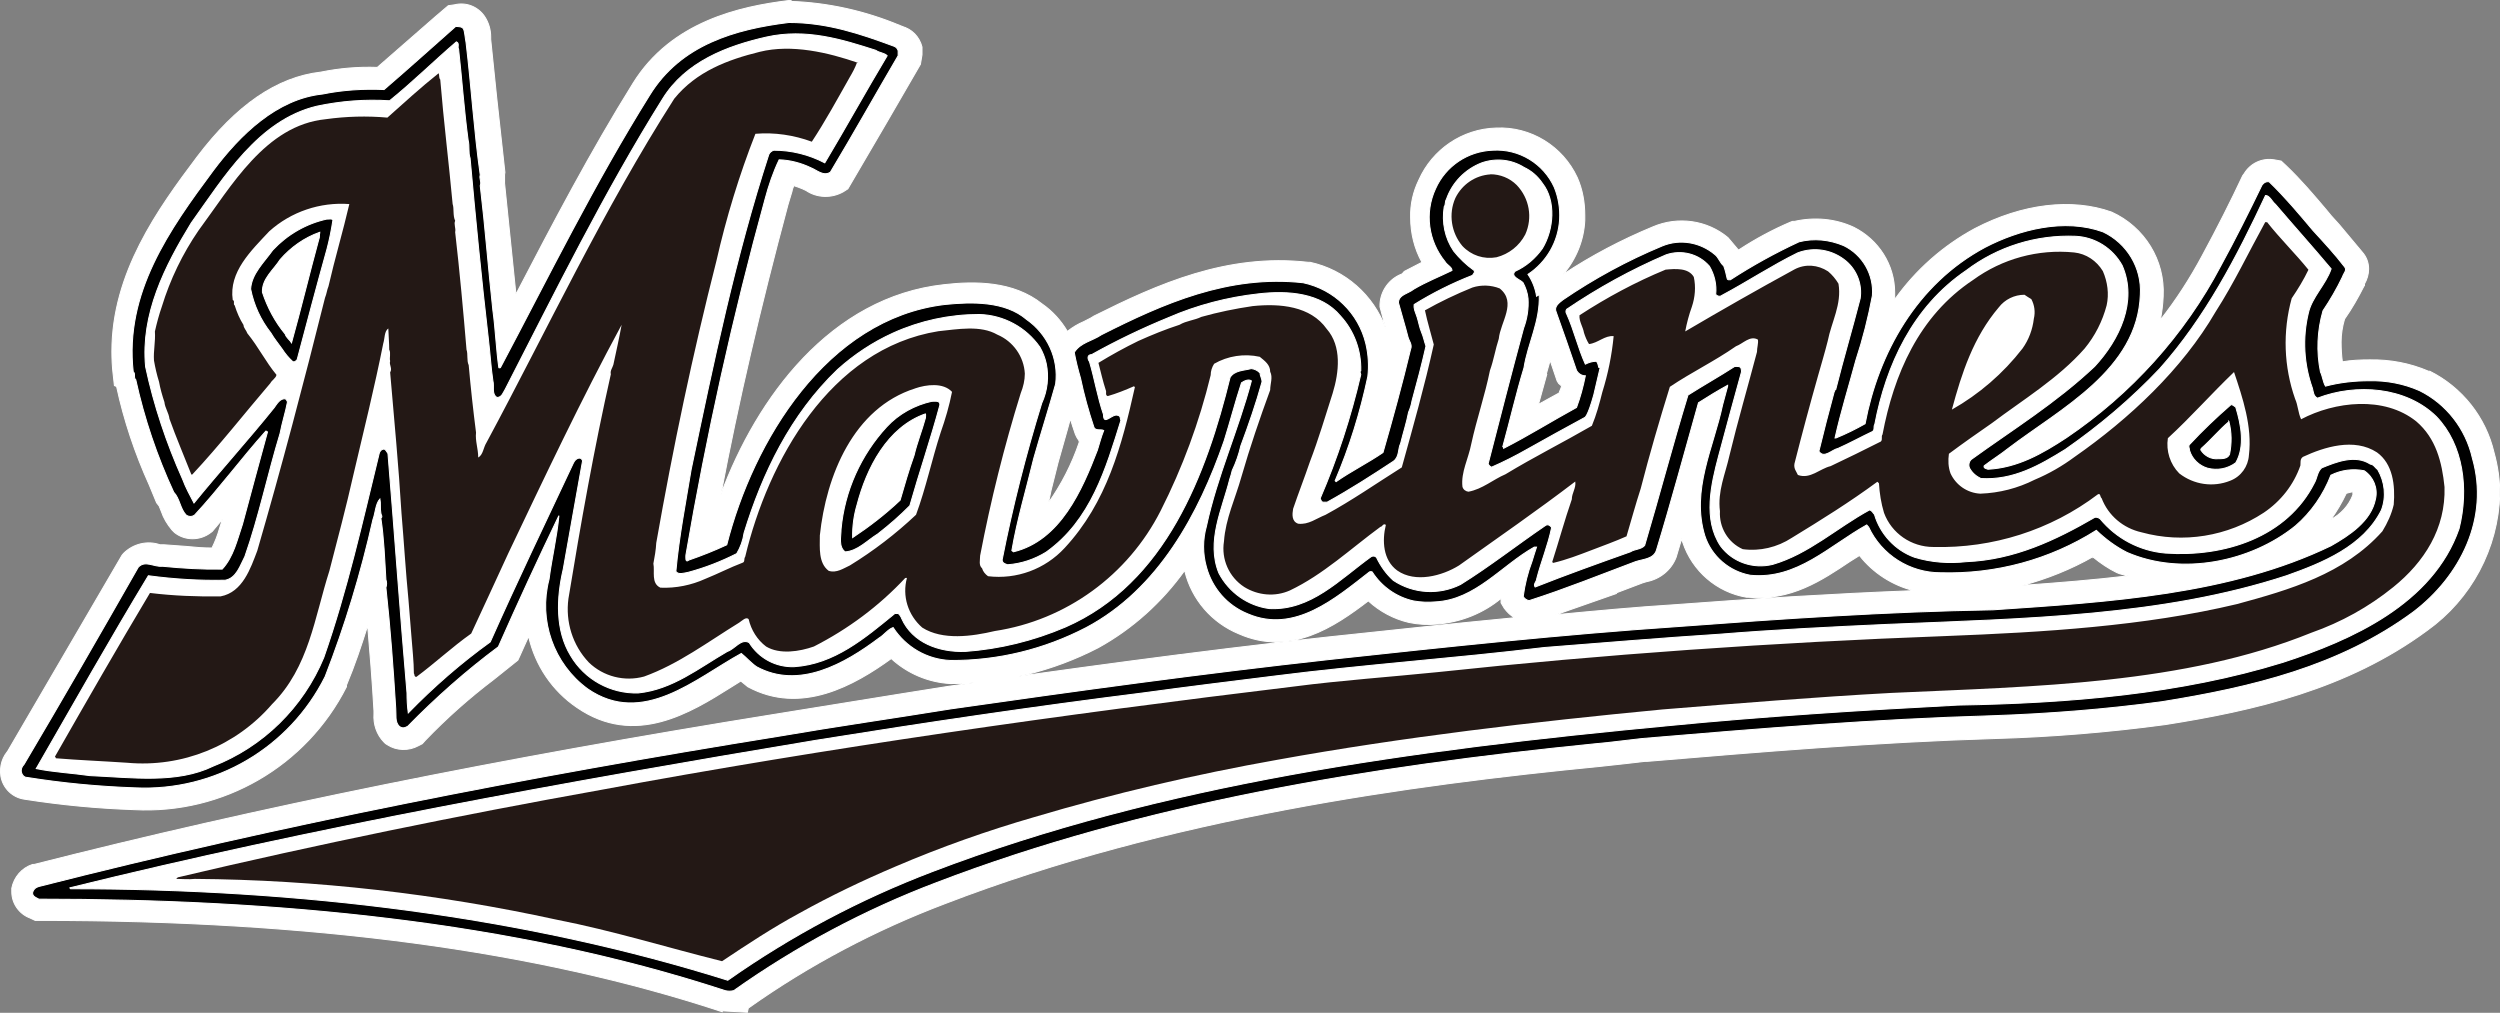
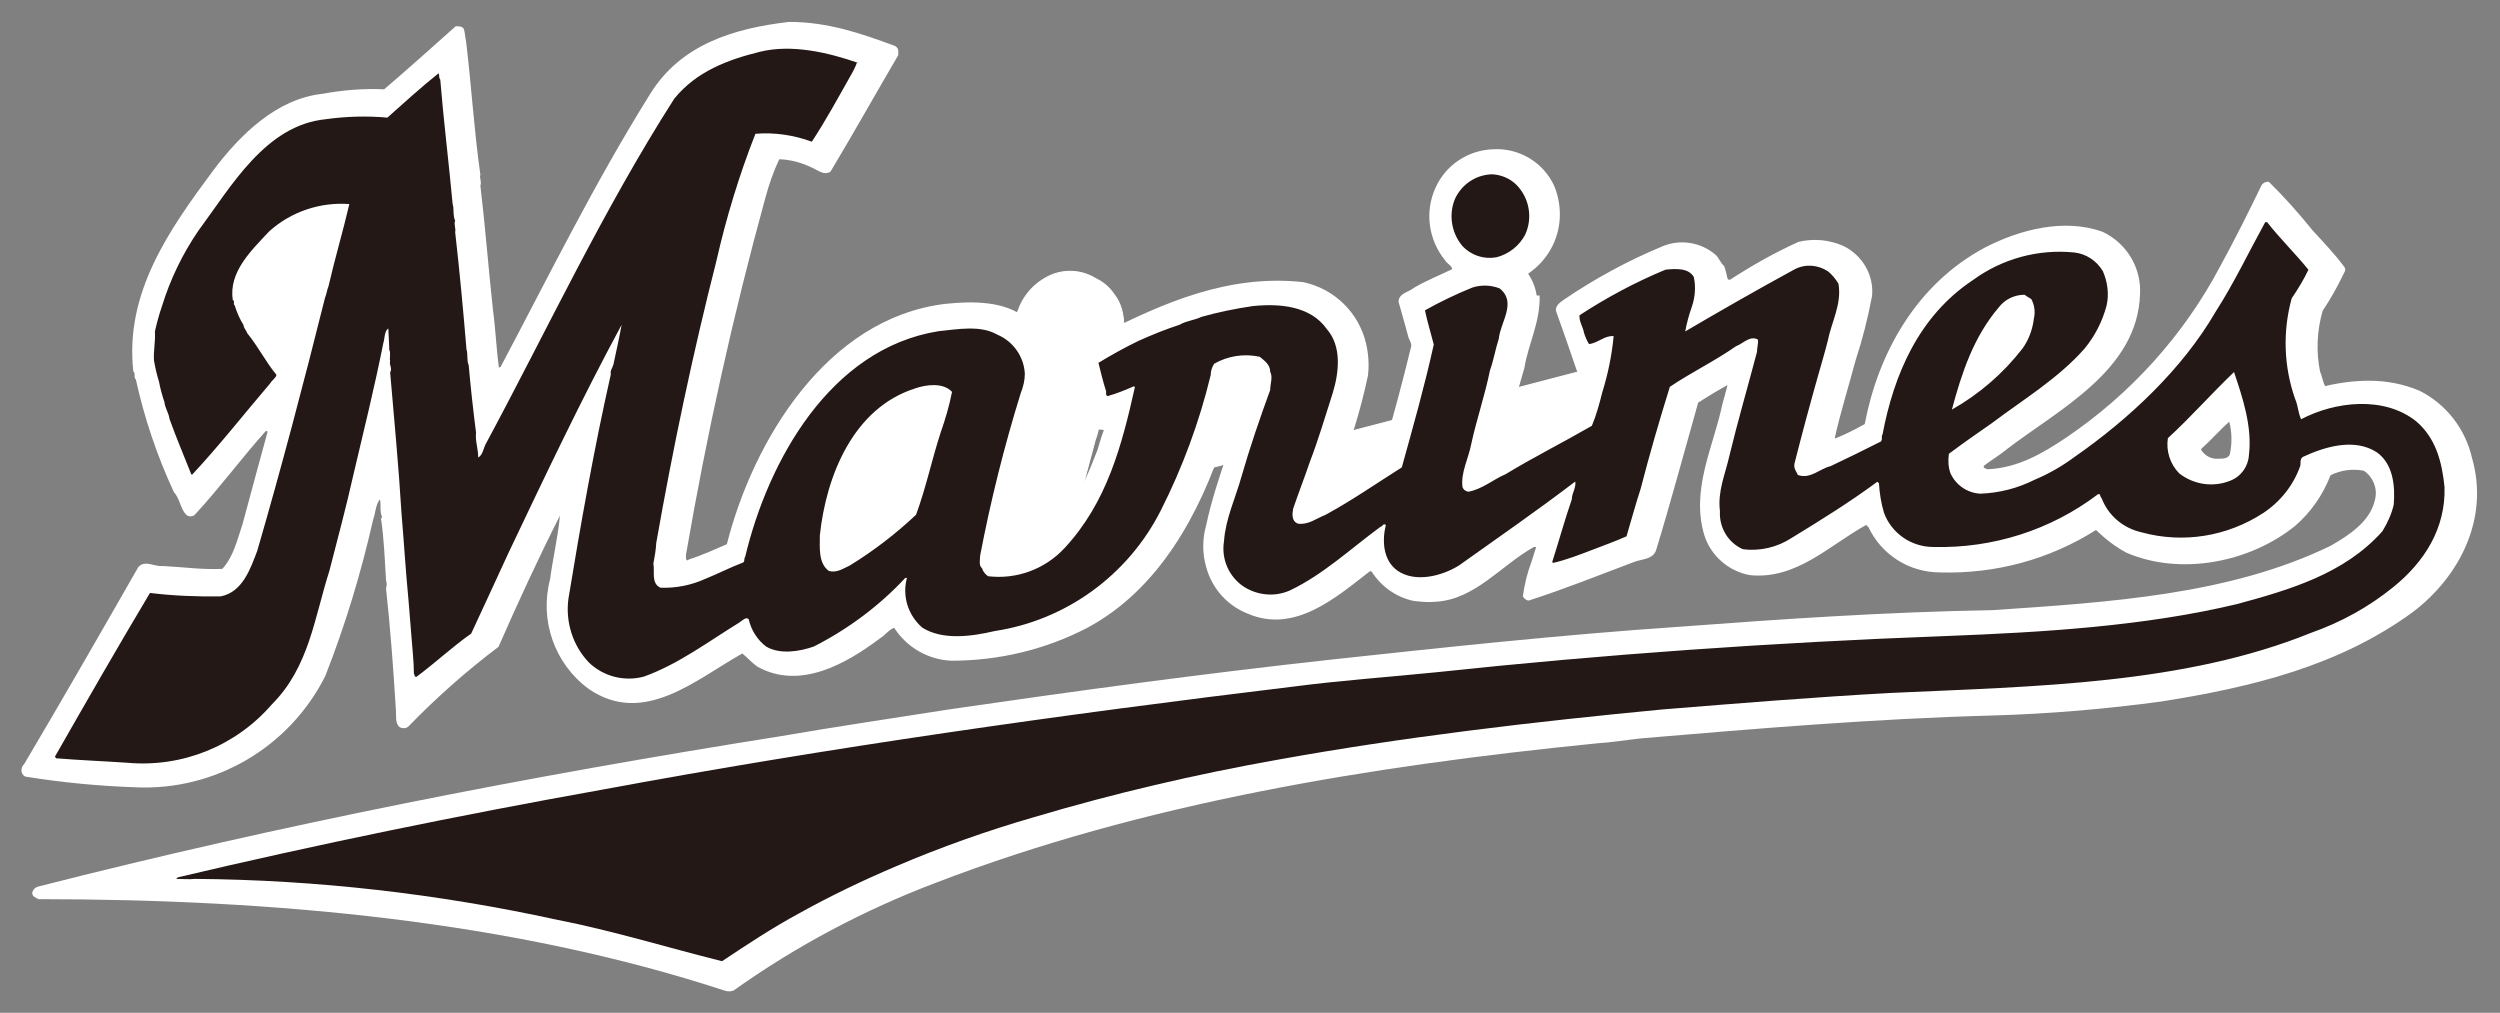
<svg xmlns="http://www.w3.org/2000/svg" id="_レイヤー_2" viewBox="0 0 218.06 88.34">
  <rect x="0" y="0" width="218.06" height="88.34" fill="#808080" stroke="none" />
  <defs>
    <style>.cls-1{fill:#231815;}.cls-1,.cls-2{stroke-width:0px;}.cls-3,.cls-4{stroke:#fff;stroke-width:.09px;}.cls-3,.cls-2{fill:#fff;}.cls-4{fill:#000;}</style>
  </defs>
  <g id="footer">
-     <path class="cls-3" d="M68.97.05h-.19c-4.23.52-10.22,1.82-13.56,7.21-3.73,5.99-6.99,12.21-10.14,18.26l-.08.14-.99-9.67v-.72c-.06.25-.08.5-.11.75l.14-.99-.72-6.55-.52-5.05v-.22c0-.64-.19-1.27-.55-1.8-.58-.83-1.6-1.24-2.6-.99l-.55.08-1.16.99-5.03,4.39c-1.66-.06-3.29.08-4.92.41-3.84.44-7.37,2.87-10.8,7.4-3.43,4.56-7.43,10.11-7.43,16.96,0,.66.03,1.33.11,1.99l.11.99.19.08c.64,2.96,1.6,5.83,2.85,8.59l.64,1.55.22.28h0l.19.47c.19.58.52,1.13.94,1.63l.11.11.11.11c.91.72,2.21.72,3.15,0l.14-.11.88-1.05-.25.8c-.17.61-.39,1.16-.66,1.71-.75,0-1.52-.06-2.26-.14l-1.91-.14h-.36c-1.1-.39-2.35-.08-3.18.75l-.14.17L.55,65.73l.3-.39c-.64.61-.91,1.49-.77,2.38.19,1.05,1.02,1.85,2.07,1.99,3.18.5,6.35.8,9.56.91,7.73.41,15-3.78,18.51-10.72v-.14c.72-1.71,1.3-3.45,1.85-5.19.19,2.24.39,4.64.55,7.43v.28h0c-.06.91.25,1.8.86,2.43l.14.14.17.11c.8.52,1.85.55,2.71.08l.33-.17.25-.28c1.85-1.93,3.84-3.7,5.99-5.33l2.1-1.68.19-.41c.25-.58.5-1.1.75-1.66.58,2.54,2.07,4.75,4.23,6.21,5.03,3.45,9.89.44,13.4-1.77l.88-.55.61.5h0c4.64,2.51,9.31-.14,12.51-2.46,1.41,1.3,3.23,2.07,5.14,2.18h.14c4.45,0,8.81-1.08,12.76-3.12,3.01-1.66,5.58-3.98,7.57-6.77v.11c.61,2.46,2.35,4.47,4.7,5.44,4.5,1.99,8.34-.61,11.3-2.87.99.91,2.21,1.57,3.54,1.88.8.17,1.66.22,2.49.14,2.04-.17,3.98-.94,5.55-2.24v.39l.28.47c.25.33.55.64.91.83-5.41.52-10.83,1.1-16.27,1.68-11.71,1.27-23.31,2.9-33.15,4.31l-3.84.61-11.13,1.8c-24.2,3.89-45.35,8.18-64.74,13.12h-.14c-.94.3-1.63,1.1-1.82,2.07v.33c0,.99.64,1.91,1.57,2.26l.47.22h.47c23.78,0,43.17,2.62,59.25,7.9l.25.08-.36-.11,2.51.14.08-.36c5.3-3.76,11.1-6.82,17.18-9.12,19.45-7.49,40.74-10.36,57.09-11.96h0l2.29-.25,1.63-.19h.19c9.86-.83,20.08-1.68,30.25-1.99,5-.14,10-.55,14.97-1.22,7.73-1.22,15.85-3.07,22.82-8.2,3.87-2.76,6.21-7.15,6.35-11.9,0-1.22-.17-2.43-.5-3.62-.72-3.09-2.79-5.69-5.61-7.1h-.11c-1.6-.69-3.34-1.02-5.11-.99-.8,0-1.6.03-2.4.17-.08-.58-.11-1.16-.11-1.74,0-.66.11-1.35.3-1.99.64-.91,1.19-1.88,1.68-2.85l.06-.08v-.14c.22-.39.36-.83.36-1.3,0-.55-.19-1.05-.55-1.46l-1.99-2.38-.75-.83-.36-.44c-1.1-1.3-2.24-2.65-3.54-3.89l-.44-.41-.61-.11c-1.05-.17-2.07.3-2.62,1.22l-.06.08-.06.08c-1.05,2.24-2.24,4.59-3.54,6.99-1.05,1.96-2.26,3.84-3.65,5.61.14-.69.22-1.38.25-2.07h0c.17-3.15-1.63-6.05-4.5-7.35-3.48-1.24-7.79-.72-11.93,1.44-2.76,1.49-5.17,3.62-6.99,6.19h0v-.61c0-2.43-1.41-4.61-3.56-5.69-1.6-.75-3.43-.91-5.17-.52h-.17l-.17.06c-1.55.66-3.04,1.46-4.45,2.38l-.11.06-.91-1.08c-1.82-1.52-4.36-1.88-6.55-.94-2.73,1.13-5.36,2.51-7.82,4.14,1.13-1.33,1.8-2.98,1.88-4.7v-.44c0-1.13-.19-2.26-.66-3.31-1.27-2.73-4.06-4.45-7.07-4.31-2.93.08-5.55,1.85-6.74,4.53-.5,1.02-.75,2.13-.72,3.26,0,1.38.33,2.73.99,3.92l-1.55.8-.06.08-.14.14c-1.1.41-1.85,1.46-1.91,2.62v.25l.5,1.88c-1.08-2.93-3.56-5.11-6.6-5.77h-.17c-7.07-.8-13.12,1.91-18.7,4.7l-.22.14-.64.33c-.52.22-.99.5-1.44.86-.55-.94-1.3-1.77-2.21-2.4-2.49-1.99-5.86-1.99-8.54-1.68-9.89,1.08-16.32,9.83-19.47,18.29,1.52-8.04,3.45-16.32,5.83-25.19l-.06.19.44-1.46c0-.17.11-.3.14-.47.25.08.52.17.77.28l.3.14c.97.66,2.24.69,3.26.11l.39-.25,3.43-5.86,2.9-5h0l.14-.83-.08.39.08-.41v-.66c-.22-.88-.88-1.57-1.77-1.8l.19.06-.36-.14c-3.04-1.27-6.27-1.99-9.56-2.1v-.03ZM124.65,23.8h0s.11.17.17.22l-.17-.22ZM121.26,29.41v.14-.14ZM134.87,32.67l.06-.25s.14-.52.28-.99l.61,1.8.14.22s.14.11.22.19-.14.44-.19.64l-1.8.99.72-2.6h-.03ZM93.11,37.44l.25-.91c.14.44.28.91.44,1.35.08.19.19.39.33.58v.14c-.64,1.88-1.55,3.67-2.71,5.3.11-.36.17-.72.25-1.1l.61-2.43.83-2.93ZM205.23,42.89v.28c-.36.94-1.05,1.68-1.93,2.15.52-.72.97-1.49,1.35-2.29.19-.06.39-.11.58-.14h0ZM140.95,51.72l2.32-.88.36-.11c1.16-.22,2.15-1.02,2.57-2.13,0,0,.22-.72.5-1.68,0,.14,0,.25.08.39.83,2.49,2.96,4.34,5.55,4.78h.14c3.7.36,6.46-1.49,8.89-3.12l.83-.52c1.19,1.52,2.87,2.6,4.75,3.07-7.18.28-14.2.72-20.77,1.22-3.54.22-6.99.55-10.47.88l5.28-1.85-.03-.03ZM182.58,48.6c.64.52,1.33.99,2.07,1.35.3.14.64.19.99.28-3.04.36-6.13.61-9.23.83,2.15-.58,4.23-1.41,6.16-2.51h0v.06Z" />
    <path class="cls-2" d="M134.29,25.76c.08,2.32-.99,4.23-1.33,6.35-.69,2.29-1.22,4.61-1.85,6.88.06.06.08.08.08.14,2.15-1.1,4.23-2.4,6.35-3.56.33-.91.58-1.82.77-2.76-.33,0-.61-.19-.77-.47-.58-1.68-1.16-3.4-1.77-5.08-.22-.47.22-.83.58-1.08,2.71-1.85,5.61-3.43,8.67-4.7,1.55-.64,3.31-.36,4.59.72.33.25.44.75.77.99.14.36.22.75.3,1.1.03.08.14.14.22.11h0c1.91-1.24,3.92-2.38,5.99-3.31,1.3-.3,2.65-.19,3.89.36,1.66.8,2.68,2.54,2.51,4.36-.36,1.91-.83,3.78-1.44,5.63-.61,2.29-1.3,4.47-1.82,6.79h.08c.88-.36,1.71-.77,2.54-1.24,1.16-6.13,4.47-12.18,10.47-15.39,2.98-1.55,6.91-2.6,10.28-1.38,2.1.99,3.4,3.15,3.26,5.47-.22,6.57-6.99,9.97-11.52,13.42-.69.58-1.41.99-2.1,1.52-.08.22.22.25.33.3,2.6-.11,4.75-1.35,6.85-2.76,5.63-3.81,10.28-8.95,13.45-14.97,1.27-2.32,2.46-4.7,3.59-7.04.14-.22.39-.33.64-.3,1.35,1.33,2.6,2.73,3.81,4.23.99,1.08,1.91,2.04,2.76,3.18.25.3-.08.58-.17.86-.5,1.02-1.08,2.04-1.71,2.98-.5,1.74-.58,3.56-.22,5.33.19.39.22.86.44,1.24,1.24-.3,2.54-.47,3.84-.47,1.49,0,2.98.28,4.36.86,2.35,1.16,4.03,3.34,4.61,5.88,1.52,5.28-1.08,10.33-5.14,13.42-6.44,4.72-14.06,6.57-21.96,7.82-4.89.66-9.81,1.08-14.75,1.22-10.33.28-20.41,1.13-30.58,1.99-1.33.14-2.62.36-3.92.44-19.89,1.99-39.58,5.22-57.62,12.15-6.27,2.38-12.21,5.52-17.68,9.42-.25.08-.5.08-.75,0-18.62-6.1-39.33-7.98-59.86-7.98-.25-.14-.55-.22-.55-.55.06-.28.25-.47.52-.55,21.13-5.39,42.65-9.61,64.61-13.09,5-.86,9.97-1.6,14.97-2.38,10.97-1.6,21.96-3.09,33.06-4.31,10.14-1.1,20.22-2.18,30.36-2.87,9.2-.69,18.15-1.3,27.48-1.46,10.16-.69,20.66-1.33,29.47-5.61,1.6-.91,3.51-2.15,3.89-4.09.22-.94-.19-1.93-.99-2.46-.99-.19-1.99-.06-2.9.39-.66,1.71-1.71,3.23-3.09,4.42-3.89,3.15-9.92,4.39-14.69,2.35-.99-.52-1.88-1.22-2.68-1.99-4.06,2.57-8.78,3.84-13.59,3.7-2.71,0-5.14-1.55-6.27-3.98-.08,0-.14-.14-.17-.17-3.26,1.8-6.08,4.78-10.14,4.39-1.85-.33-3.4-1.66-3.98-3.45-1.22-3.98.77-7.71,1.55-11.41.14-.52.3-1.08.44-1.63v-.08c-.86.47-1.71.99-2.54,1.52-1.22,4.31-2.38,8.65-3.67,12.87-.25.77-1.16.77-1.82.99-3.09,1.16-6.1,2.38-9.28,3.4-.22,0-.41-.17-.52-.36.14-1.05.39-2.07.77-3.07.14-.44.25-.8.39-1.24h-.19c-2.85,1.57-5.14,4.61-8.62,4.78-.64.06-1.27,0-1.91-.08-1.49-.33-2.79-1.24-3.62-2.54-.06-.06-.17-.06-.22,0-2.98,2.32-6.55,5.41-10.61,3.65-1.8-.72-3.12-2.21-3.62-4.09-.33-1.16-.33-2.4,0-3.59.94-4.39,2.79-8.4,3.92-12.68-.25-.17-.61,0-.86.17-.55,1.68-.99,3.4-1.52,5.08-2.07,6.33-5.61,12.98-11.9,16.35-3.67,1.91-7.73,2.87-11.85,2.87-2.04-.08-3.89-1.16-5-2.87-.47.17-.77.64-1.22.91-2.98,2.24-6.99,4.53-10.69,2.49-.52-.36-.91-.83-1.33-1.16-3.98,2.21-8.59,6.41-13.4,3.09-2.98-2.18-4.31-5.99-3.37-9.56.25-1.88.69-3.7.86-5.55-1.91,3.76-3.67,7.6-5.36,11.44-2.82,2.13-5.44,4.45-7.9,6.99-.22.14-.52.14-.75,0-.39-.39-.25-.99-.3-1.52-.22-3.56-.47-6.99-.86-10.58.08-.22.08-.47,0-.69-.11-1.8-.17-3.62-.44-5.39.19-.14,0-.3,0-.44-.08-.39,0-.86-.08-1.24-.39.44-.39,1.19-.61,1.8-1.05,4.64-2.43,9.2-4.17,13.62-3.12,6.21-9.61,10.03-16.57,9.7-3.18-.11-6.33-.41-9.45-.91-.22,0-.41-.19-.47-.44-.03-.25.03-.5.22-.66,3.37-5.69,6.68-11.46,9.97-17.21.61-.64,1.38,0,2.1-.08,1.77.08,3.37.33,5.22.25.99-1.08,1.3-2.54,1.77-3.92.72-2.71,1.46-5.39,2.18-8.04,0,0-.08-.08-.14-.08-2.15,2.4-4.06,5-6.21,7.32-.22.19-.52.19-.75,0-.52-.55-.55-1.41-1.08-1.99-1.46-3.15-2.57-6.44-3.31-9.81-.22-.17,0-.55-.22-.69-.77-6.88,3.15-12.4,6.99-17.57,2.32-3.09,5.52-6.24,9.53-6.66,1.77-.33,3.56-.47,5.36-.39,1.99-1.71,4.17-3.65,6.24-5.5.25,0,.58,0,.69.22s.14.77.22,1.16c.47,3.92.69,7.71,1.24,11.57-.11.3.14.61,0,.94.44,3.7.69,7.1,1.1,10.86.22,1.6.3,3.48.52,5.03,0,0,.08-.06.14-.06,4.23-7.98,8.2-16.05,13.01-23.75,2.71-4.45,7.46-5.8,12.15-6.35,3.37,0,6.24.99,9.17,2.07.19.06.3.19.36.39v.44c-1.99,3.4-3.89,6.79-5.91,10.16-.61.39-1.16-.19-1.71-.39-.86-.41-1.8-.66-2.76-.69-.52,1.1-.91,2.24-1.22,3.4-2.82,10.25-5.11,20.61-6.91,31.07,0,.14-.08.72.25.44,1.13-.36,2.21-.86,3.31-1.33,2.29-9.03,8.7-19.69,19-20.96,2.4-.25,5.28-.3,7.15,1.3,1.82,1.27,2.82,3.43,2.54,5.63-.61,2.18-1.3,4.34-1.91,6.49-.64,2.68-1.44,5.3-1.91,8.04.06.03.08.08.14.14,4.09-.99,5.99-5.41,7.32-8.87.17-.55.33-1.16.55-1.71-.22-.14-.72.08-.86-.3-.47-1.38-.86-2.82-1.16-4.25-.22-.75-.41-1.52-.55-2.29.52-.86,1.55-.99,2.38-1.55,5.36-2.71,11.08-5.25,17.59-4.53,2.71.58,4.83,2.65,5.47,5.33.22.94.28,1.88.17,2.82-.66,3.12-1.6,6.16-2.85,9.09l.08.08c1.3-.91,2.76-1.63,4.09-2.54.86-2.98,1.68-5.99,2.4-8.98.19-.44-.14-.72-.22-1.1-.25-.99-.55-1.93-.83-2.98,0-.75.86-.83,1.33-1.22,1.08-.64,2.21-1.08,3.34-1.63,0-.3-.44-.47-.61-.77-1.46-1.8-1.8-4.25-.83-6.35.88-1.96,2.82-3.26,5-3.34,2.26-.14,4.42,1.13,5.36,3.23.36.88.52,1.85.47,2.79-.11,1.96-1.13,3.73-2.76,4.83.39.58.64,1.22.75,1.91h.14ZM27.92,20.29c-1.33.47-2.51,1.3-3.45,2.38-.58.91-1.6,1.68-1.55,2.85.44,1.33,1.1,2.57,1.99,3.67.08.3.44.55.55.72.83-2.98,1.55-5.99,2.38-9.03.08-.14.03-.39.08-.55v-.03ZM80.79,36.12c-3.37,1.16-5.17,4.78-5.99,7.93-.28.94-.41,1.91-.39,2.87,1.46-.97,2.85-2.07,4.14-3.26.39-1.33.75-2.62,1.22-3.92.25-1.08.69-2.15.99-3.26,0-.11.03-.22,0-.36h.03ZM194.45,36.78c-.86.75-1.52,1.55-2.4,2.32-.03.03-.06.08-.06.14.33.52.91.83,1.52.77.39,0,.83,0,.99-.39.19-.94.19-1.91-.06-2.85Z" />
-     <path class="cls-4" d="M134.26,25.73c.08,2.32-.99,4.2-1.33,6.35-.69,2.26-1.22,4.61-1.85,6.88.06.03.08.08.08.14,2.15-1.1,4.23-2.4,6.35-3.56.33-.88.58-1.82.77-2.76-.33,0-.61-.19-.77-.47-.58-1.68-1.16-3.4-1.77-5.08-.22-.47.22-.8.58-1.08,2.71-1.85,5.61-3.43,8.67-4.7,1.55-.64,3.31-.33,4.59.75.33.25.44.72.77.99.14.36.22.75.3,1.1,0,.08.11.14.22.11h.06c1.91-1.24,3.92-2.35,5.99-3.31,1.3-.33,2.65-.19,3.89.33,1.66.8,2.65,2.54,2.51,4.36-.36,1.91-.83,3.78-1.44,5.63-.61,2.26-1.3,4.47-1.82,6.79h.08c.88-.36,1.71-.77,2.54-1.24,1.16-6.13,4.47-12.18,10.47-15.39,2.98-1.55,6.91-2.57,10.28-1.35,2.1.99,3.4,3.15,3.26,5.47-.22,6.57-6.99,9.97-11.52,13.42-.69.55-1.41.99-2.1,1.52-.08.22.22.25.33.3,2.6-.14,4.75-1.38,6.85-2.76,5.63-3.81,10.28-8.95,13.45-14.97,1.27-2.32,2.46-4.7,3.59-7.04.14-.22.39-.36.64-.3,1.38,1.33,2.6,2.79,3.81,4.23.99,1.08,1.91,2.07,2.76,3.18.25.3-.08.55-.17.86-.5,1.05-1.08,2.04-1.71,2.98-.5,1.74-.58,3.56-.22,5.33.19.39.22.86.44,1.24,1.24-.33,2.54-.47,3.84-.47,1.49-.03,2.98.25,4.36.86,2.35,1.16,4.03,3.34,4.61,5.88,1.52,5.28-1.08,10.33-5.14,13.42-6.44,4.75-14.06,6.57-21.96,7.84-4.89.66-9.81,1.05-14.75,1.22-10.33.3-20.41,1.13-30.58,1.99-1.33.14-2.62.33-3.92.44-19.89,1.99-39.58,5.22-57.62,12.13-6.27,2.38-12.21,5.55-17.68,9.42-.25.06-.5.06-.75,0-18.62-6.1-39.33-7.98-59.86-7.98-.25-.14-.55-.22-.55-.55.06-.28.25-.47.52-.55,21.13-5.39,42.65-9.58,64.61-13.12,5-.86,9.97-1.57,14.97-2.38,10.97-1.57,21.96-3.09,33.06-4.31,10.14-1.1,20.22-2.18,30.36-2.87,9.2-.69,18.15-1.3,27.48-1.46,10.16-.69,20.66-1.33,29.47-5.58,1.6-.91,3.51-2.15,3.89-4.09.22-.94-.19-1.93-.99-2.46-.99-.19-1.99-.06-2.9.39-.66,1.71-1.71,3.23-3.09,4.42-3.89,3.15-9.92,4.39-14.69,2.32-.99-.5-1.88-1.16-2.68-1.93-4.06,2.57-8.78,3.84-13.59,3.7-2.68,0-5.14-1.55-6.27-3.98-.06-.06-.11-.11-.17-.19-3.26,1.82-6.08,4.78-10.14,4.39-1.85-.33-3.4-1.66-3.98-3.45-1.22-3.98.77-7.71,1.55-11.41.14-.52.3-1.08.44-1.63v-.08c-.86.47-1.71.99-2.54,1.52-1.22,4.31-2.38,8.65-3.67,12.87-.25.77-1.16.77-1.82.99-3.09,1.16-6.1,2.38-9.28,3.4-.22-.03-.41-.17-.52-.36.14-1.05.39-2.07.77-3.07.14-.44.25-.83.39-1.24h-.19c-2.85,1.6-5.14,4.61-8.62,4.78-.64.06-1.27.03-1.91-.08-1.49-.33-2.79-1.24-3.62-2.54-.06-.03-.14-.03-.22,0-2.98,2.32-6.55,5.41-10.61,3.67-1.8-.72-3.12-2.24-3.62-4.09-.33-1.16-.33-2.4,0-3.56.94-4.39,2.79-8.4,3.92-12.68-.25-.17-.61,0-.86.17-.55,1.68-.99,3.4-1.52,5.08-2.18,6.3-5.72,12.93-12.02,16.27-3.67,1.91-7.73,2.9-11.85,2.87-2.04-.08-3.89-1.16-5-2.87-.47.17-.77.64-1.22.91-2.98,2.24-6.99,4.53-10.69,2.51-.52-.36-.91-.83-1.33-1.16-3.98,2.18-8.59,6.41-13.4,3.09-2.98-2.18-4.31-5.99-3.37-9.56.25-1.91.69-3.7.86-5.55-1.82,3.78-3.59,7.62-5.28,11.44-2.82,2.1-5.44,4.42-7.9,6.93-.25.14-.47.22-.75,0-.39-.39-.25-.99-.3-1.52-.22-3.56-.47-6.99-.86-10.58.08-.22.08-.47,0-.69-.11-1.8-.17-3.62-.44-5.36.19-.14,0-.3,0-.44-.08-.39,0-.86-.08-1.24-.39.44-.39,1.22-.61,1.8-1.05,4.67-2.43,9.23-4.17,13.7-3.12,6.24-9.61,10.03-16.57,9.7-3.18-.11-6.33-.41-9.45-.91-.22,0-.41-.19-.47-.44-.06-.25.03-.5.22-.69,3.37-5.69,6.68-11.44,9.97-17.21.61-.64,1.38,0,2.1-.08,1.74.17,3.48.28,5.22.25.99-1.08,1.3-2.54,1.77-3.92.72-2.71,1.46-5.39,2.18-8.04,0,0-.08-.08-.14-.08-2.15,2.4-4.06,5-6.21,7.32-.22.17-.52.17-.75,0-.52-.55-.55-1.44-1.08-1.99-1.46-3.15-2.57-6.44-3.31-9.81-.22-.17,0-.55-.22-.69-.77-6.88,3.15-12.4,6.99-17.57,2.32-3.09,5.52-6.24,9.53-6.66,1.77-.36,3.56-.47,5.36-.39,1.99-1.71,4.17-3.67,6.24-5.5.25,0,.58,0,.69.22s.14.77.22,1.16c.47,3.92.69,7.71,1.24,11.57-.11.3.14.61,0,.94.44,3.7.69,7.1,1.1,10.86.22,1.57.3,3.48.52,5,0,.06.08,0,.14,0,4.23-7.98,8.2-16.05,13.01-23.75,2.71-4.42,7.46-5.77,12.15-6.35,3.37,0,6.24.99,9.17,2.07.17.06.3.19.36.39v.44c-1.99,3.4-3.89,6.79-5.91,10.16-.61.39-1.16-.17-1.71-.39-.86-.41-1.8-.66-2.76-.69-.52,1.08-.91,2.24-1.22,3.4-2.82,10.25-5.11,20.61-6.91,31.07,0,.14-.08.72.25.44,1.13-.39,2.24-.83,3.31-1.33,2.29-9.03,8.7-19.72,19-20.96,2.4-.25,5.28-.3,7.15,1.3,1.82,1.27,2.82,3.43,2.54,5.63-.61,2.18-1.3,4.34-1.91,6.49-.64,2.65-1.44,5.3-1.91,8.04l.14.11c4.09-.99,5.99-5.41,7.32-8.87.17-.55.33-1.16.55-1.71-.22-.14-.72.08-.86-.3-.47-1.41-.86-2.82-1.16-4.25-.22-.75-.41-1.52-.55-2.26.52-.86,1.55-.99,2.38-1.55,5.36-2.71,11.08-5.25,17.59-4.53,2.71.58,4.83,2.65,5.47,5.33.22.94.28,1.91.17,2.85-.66,3.12-1.6,6.16-2.85,9.09l.08.08c1.3-.91,2.76-1.63,4.09-2.54.86-2.98,1.68-5.99,2.4-8.98.19-.44-.14-.75-.22-1.1-.25-.99-.55-1.93-.83-2.98,0-.72.86-.8,1.33-1.19,1.08-.64,2.21-1.08,3.34-1.63,0-.3-.44-.47-.61-.77-1.46-1.8-1.8-4.25-.83-6.35.88-1.99,2.82-3.29,5-3.37,2.29-.14,4.42,1.16,5.36,3.23.36.88.52,1.85.47,2.79-.11,1.96-1.13,3.73-2.76,4.81.39.58.64,1.22.75,1.91l.11-.08ZM27.89,20.26c-1.33.47-2.51,1.3-3.45,2.38-.58.91-1.6,1.68-1.55,2.85.44,1.33,1.1,2.57,1.99,3.65.08.3.44.55.55.75.83-2.98,1.55-5.99,2.38-9.03.08-.14.03-.39.08-.55v-.03ZM80.75,36.09c-3.37,1.16-5.17,4.78-5.99,7.93-.28.94-.41,1.91-.39,2.87,1.46-.97,2.85-2.04,4.14-3.26.39-1.33.75-2.62,1.22-3.92.25-1.08.69-2.15.99-3.26,0-.11.03-.22,0-.33h0l.03-.03ZM194.42,36.78c-.86.72-1.52,1.55-2.4,2.32-.03.03-.06.08-.06.14.33.52.91.83,1.52.77.39,0,.83,0,.99-.39.19-.94.19-1.91-.06-2.85Z" />
-     <path class="cls-3" d="M139.44,31.98c-.06-.17-.06-.36-.22-.47-.33,0-.66.11-.94.25-.64-1.41-.99-2.98-1.63-4.39-.08-.11-.08-.28,0-.39,2.73-1.85,5.63-3.45,8.67-4.75,1.35-.47,2.85-.08,3.78.99.44.75.64,1.6.55,2.46.14.17.39.22.55.08,2.18-1.16,4.36-2.6,6.6-3.7,1.44-.55,3.04-.28,4.23.72.94.8,1.41,2.04,1.22,3.26-.69,2.68-1.46,5.25-2.13,7.93-.08,0-.08.14-.14.22-.47,1.71-.91,3.45-1.33,5.17.44.69,1.13-.14,1.68-.25.99-.44,1.99-.99,2.98-1.46.25-.14.08-.44.22-.64.99-5.17,3.31-10.25,7.98-13.42,2.73-2.07,6.1-3.12,9.53-2.98,1.71.08,3.23,1.05,4.06,2.54,1.38,3.15-.25,6.49-2.4,8.81-3.37,3.18-7.15,5.5-10.77,8.12-.19.19-.25.5-.14.75.22.41.58.72.99.91,2.85.17,5.14-1.16,7.37-2.54,2.98-2.07,5.75-4.42,8.23-7.04,3.98-4.47,6.74-9.78,9.23-15.11.36,0,.58.55.86.77,1.55,1.82,3.31,3.78,4.86,5.63-.47,1.38-1.68,2.46-1.99,3.87-.52,2.18-.39,4.45.36,6.55.08.3.08.69.44.86,3.37-1.3,7.71-.99,10.36,1.6,2.38,2.46,2.85,6.35,1.99,9.78-2.29,6.57-9.39,9.72-15.36,11.66-8.92,2.76-18.62,3.56-28.37,3.73-8.4.44-17.07.99-25.3,1.8-22.24,2.1-44.17,5.08-64.16,12.73-6.3,2.4-12.29,5.58-17.82,9.47-17.9-5.63-37.48-7.98-57.31-7.98,0-.08-.08,0-.08-.08,21.27-5.25,43.12-9.2,65.1-12.87,9.45-1.52,18.95-2.93,28.59-4.14,3.78-.52,7.62-.99,11.38-1.46,7.76-.99,15.8-1.55,23.53-2.49,5-.39,10.16-.83,15.3-1.16,4.78-.39,9.83-.64,14.67-.86,11.9-.5,23.95-.69,34.8-4.25,3.09-1.1,6.68-2.54,8.26-5.72.44-1.16.3-2.46-.33-3.54-.22-.14-.33-.44-.64-.47-1.33-.86-2.98-.19-4.25.33-.39.36-.39.91-.64,1.33-2.38,4.7-7.82,6.46-12.98,6.1-2.24-.19-4.28-1.27-5.69-2.98-.14-.11-.3-.17-.47-.14-3.43,1.99-7.04,3.7-11.21,3.87-1.52.17-3.07.06-4.53-.39-1.68-.61-2.98-2.02-3.48-3.73-.14-.14-.22-.36-.44-.39-2.85,1.55-5.3,3.84-8.45,4.75-1.68.41-3.48-.19-4.53-1.6-1.55-2.32-.83-5.39-.17-7.87.66-2.49,1.33-4.92,1.99-7.32,0-.17,0-.44-.25-.47s-.22,0-.36,0c-1.33.86-2.71,1.63-4.06,2.49-1.33,4.34-2.49,8.78-3.78,13.12-.33.36-.86.3-1.24.55-2.79.99-5.58,1.99-8.31,3.07-.19-.25.14-.47.14-.72.39-1.52.99-2.93,1.3-4.47-.11-.17-.33-.33-.55-.17-2.51,1.71-4.86,3.56-7.4,5.14-1.88.94-4.12.8-5.86-.36-.61-.55-1.1-1.24-1.46-1.99-.11-.14-.3-.17-.47-.08-2.76,1.99-5.28,4.72-8.89,4.53-1.88-.25-3.51-1.41-4.39-3.09-1.13-2.76.3-5.61.94-8.18.08-.25.17-.52.22-.77.33-.69.58-1.41.75-2.15.69-1.85,1.33-3.7,1.85-5.58,0-.3-.17-.52-.17-.77-.19-.22-.47-.36-.77-.39-.64.17-1.46.14-1.85.77-2.07,8.42-5.61,17.95-14.36,21.77-2.79,1.19-5.72,1.91-8.73,2.13-2.32.08-4.61-.77-5.55-2.87-.06-.17-.17-.33-.3-.44h-.3c-2.62,2.15-5.3,4.42-8.78,4.64-1.6.06-3.09-.75-3.92-2.1-.72-.39-1.24.55-1.91.77-2.49,1.44-4.78,3.31-7.76,3.62-2.43.08-4.7-1.19-5.91-3.26-1.33-2.18-1.24-5-.64-7.54.55-3.15,1.13-6.3,1.68-9.42,0-.11-.08-.19-.17-.25-.3-.08-.55.22-.64.44-2.46,5.22-4.92,10.36-7.24,15.58-2.57,1.85-4.94,3.92-7.15,6.19-.08-.58-.11-1.16-.11-1.74-.61-7.04-1.08-13.87-1.66-20.88-.08-.11-.17-.33-.33-.39-.22,0-.39.17-.44.39-1.46,5.99-2.79,11.96-4.83,17.79-1.8,4.34-5.28,7.76-9.64,9.47-3.18,1.55-7.07.99-10.77.83-1.52-.22-3.15-.3-4.67-.61,3.23-5.61,6.44-11.3,9.78-16.82,2.24.3,4.47.44,6.71.39.99-.19,1.3-1.3,1.71-2.07,1.22-3.48,1.99-7.18,3.07-10.74.19-.99.47-1.82.64-2.71,0-.11-.08-.22-.17-.3-.47-.08-.77.47-.99.77-2.29,2.85-4.75,5.55-6.99,8.31-.33-.64-.72-1.33-.99-2.07-1.41-3.15-2.51-6.44-3.23-9.81-.44-4.61,1.68-8.78,3.98-12.54,2.85-3.98,5.86-8.98,10.97-10.19,2.07-.44,4.2-.61,6.33-.47,1.99-1.6,3.89-3.48,5.83-5.14.3.14.06.44.19.64.3,2.71.47,5.22.83,7.93.14.55,0,1.08.17,1.57.47,5.22.99,10.55,1.6,15.8.14,1.16.22,2.49.39,3.62.14.5-.14,1.16.36,1.46.44,0,.55-.47.72-.72,4.36-8.48,8.59-17.1,13.73-25.33,1.99-3.23,5.61-4.61,9.06-5.39,3.45-.77,6.6.22,9.53,1.16.3.22.75.22.99.47-1.85,3.09-3.59,6.24-5.44,9.34-1.38-.72-2.9-1.1-4.45-1.1-.19.06-.36.19-.44.39-2.9,8.92-4.83,18.2-6.77,27.48-.47,2.87-1.05,5.8-1.33,8.87.22.33.72.14,1.08.08,1.46-.39,2.87-.94,4.23-1.63.33-.55.55-1.16.64-1.8,1.6-5.22,4.06-10.33,8.15-14.25,1.44-1.3,3.07-2.38,4.83-3.18,2.38-1.08,4.94-1.63,7.54-1.63,2.1.06,4.06,1.1,5.28,2.85.25.44.44.91.55,1.41.25,1.16.11,2.4-.39,3.48-1.38,4.47-2.54,9.03-3.45,13.65,0,.3.25.36.47.44,1.19-.08,2.35-.47,3.37-1.1,3.92-2.79,5.22-7.32,6.52-11.49-.08-.14,0-.39-.25-.44-.52-.22-1.27.99-1.27-.08-.52-1.52-.77-3.09-1.22-4.61-.17-.22-.22-.61.19-.61,2.18-1.22,4.42-2.29,6.71-3.23,2.49-1.08,5.14-1.77,7.84-2.07,2.6-.3,5.47-.08,7.15,1.93,1.19,1.3,1.82,3.01,1.77,4.78-.14.08,0,.22,0,.33-.86,3.7-2.04,7.32-3.54,10.8.06.11.08.3.25.33h.36c1.99-1.1,3.89-2.32,5.77-3.56.55-.39.39-1.08.64-1.57.22-.91.52-1.82.69-2.71.14-.33.25-.66.3-.99.44-1.6.86-3.18,1.22-4.78-.14-.39-.22-.83-.39-1.22s-.25-.91-.39-1.33-.3-.69-.25-1.08c1.6-.99,3.31-1.85,5.08-2.54.08-.14.25-.25.14-.44-.66-.47-1.27-1.05-1.77-1.68-.77-1.13-1.05-2.51-.83-3.87.14-.17.06-.47.19-.64.5-1.46,1.63-2.62,3.07-3.18,1.24-.44,2.6-.3,3.7.39.64.3,1.19.77,1.6,1.38,1.22,1.55.99,4.06,0,5.69-.61.86-1.41,1.55-2.38,1.99-.44.47.44.72.69.99.22.41.39.88.44,1.38.06.88-.08,1.77-.39,2.6-1.08,3.98-2.07,7.87-3.09,11.82.06.14.17.25.3.3,1.08-.47,2.1-.99,3.12-1.57,1.63-.91,3.31-1.85,5-2.76,0,0,.25,0,.8-1.99l.55-2.35-.14-.06ZM28.54,19.1c-1.82.39-3.48,1.35-4.75,2.71-.77,1.08-1.85,2.07-1.93,3.4.28,1.41.88,2.71,1.77,3.84.3.52.64.91.99,1.41.25.39.55.75.91,1.08.19.08.3-.08.39-.17.86-3.23,1.71-6.46,2.6-9.64.22-.83.39-1.68.52-2.54-.08-.14-.3-.08-.47-.08h-.03ZM81.32,34.99c-1.52.33-2.93,1.1-3.98,2.24-2.26,2.46-3.67,5.58-3.98,8.92,0,.64-.25,1.55.36,1.99,1.1-.08,1.91-.99,2.85-1.57.99-.77,1.91-1.57,2.79-2.46.83-2.93,1.82-5.8,2.62-8.78.03-.41-.39-.33-.64-.33h-.03ZM194.6,35.29c-1.27,1.1-2.49,2.26-3.62,3.48-.14.17,0,.3,0,.52.22.75.83,1.33,1.57,1.55.86.22,1.74.06,2.46-.47.83-1.41.47-3.34,0-4.86-.11-.06-.25-.22-.41-.22Z" />
+     <path class="cls-3" d="M139.44,31.98c-.06-.17-.06-.36-.22-.47-.33,0-.66.11-.94.25-.64-1.41-.99-2.98-1.63-4.39-.08-.11-.08-.28,0-.39,2.73-1.85,5.63-3.45,8.67-4.75,1.35-.47,2.85-.08,3.78.99.44.75.64,1.6.55,2.46.14.17.39.22.55.08,2.18-1.16,4.36-2.6,6.6-3.7,1.44-.55,3.04-.28,4.23.72.94.8,1.41,2.04,1.22,3.26-.69,2.68-1.46,5.25-2.13,7.93-.08,0-.08.14-.14.22-.47,1.71-.91,3.45-1.33,5.17.44.69,1.13-.14,1.68-.25.99-.44,1.99-.99,2.98-1.46.25-.14.08-.44.22-.64.99-5.17,3.31-10.25,7.98-13.42,2.73-2.07,6.1-3.12,9.53-2.98,1.71.08,3.23,1.05,4.06,2.54,1.38,3.15-.25,6.49-2.4,8.81-3.37,3.18-7.15,5.5-10.77,8.12-.19.19-.25.5-.14.75.22.41.58.72.99.91,2.85.17,5.14-1.16,7.37-2.54,2.98-2.07,5.75-4.42,8.23-7.04,3.98-4.47,6.74-9.78,9.23-15.11.36,0,.58.55.86.77,1.55,1.82,3.31,3.78,4.86,5.63-.47,1.38-1.68,2.46-1.99,3.87-.52,2.18-.39,4.45.36,6.55.08.3.08.69.44.86,3.37-1.3,7.71-.99,10.36,1.6,2.38,2.46,2.85,6.35,1.99,9.78-2.29,6.57-9.39,9.72-15.36,11.66-8.92,2.76-18.62,3.56-28.37,3.73-8.4.44-17.07.99-25.3,1.8-22.24,2.1-44.17,5.08-64.16,12.73-6.3,2.4-12.29,5.58-17.82,9.47-17.9-5.63-37.48-7.98-57.31-7.98,0-.08-.08,0-.08-.08,21.27-5.25,43.12-9.2,65.1-12.87,9.45-1.52,18.95-2.93,28.59-4.14,3.78-.52,7.62-.99,11.38-1.46,7.76-.99,15.8-1.55,23.53-2.49,5-.39,10.16-.83,15.3-1.16,4.78-.39,9.83-.64,14.67-.86,11.9-.5,23.95-.69,34.8-4.25,3.09-1.1,6.68-2.54,8.26-5.72.44-1.16.3-2.46-.33-3.54-.22-.14-.33-.44-.64-.47-1.33-.86-2.98-.19-4.25.33-.39.36-.39.91-.64,1.33-2.38,4.7-7.82,6.46-12.98,6.1-2.24-.19-4.28-1.27-5.69-2.98-.14-.11-.3-.17-.47-.14-3.43,1.99-7.04,3.7-11.21,3.87-1.52.17-3.07.06-4.53-.39-1.68-.61-2.98-2.02-3.48-3.73-.14-.14-.22-.36-.44-.39-2.85,1.55-5.3,3.84-8.45,4.75-1.68.41-3.48-.19-4.53-1.6-1.55-2.32-.83-5.39-.17-7.87.66-2.49,1.33-4.92,1.99-7.32,0-.17,0-.44-.25-.47s-.22,0-.36,0c-1.33.86-2.71,1.63-4.06,2.49-1.33,4.34-2.49,8.78-3.78,13.12-.33.36-.86.3-1.24.55-2.79.99-5.58,1.99-8.31,3.07-.19-.25.14-.47.14-.72.39-1.52.99-2.93,1.3-4.47-.11-.17-.33-.33-.55-.17-2.51,1.71-4.86,3.56-7.4,5.14-1.88.94-4.12.8-5.86-.36-.61-.55-1.1-1.24-1.46-1.99-.11-.14-.3-.17-.47-.08-2.76,1.99-5.28,4.72-8.89,4.53-1.88-.25-3.51-1.41-4.39-3.09-1.13-2.76.3-5.61.94-8.18.08-.25.17-.52.22-.77.33-.69.58-1.41.75-2.15.69-1.85,1.33-3.7,1.85-5.58,0-.3-.17-.52-.17-.77-.19-.22-.47-.36-.77-.39-.64.17-1.46.14-1.85.77-2.07,8.42-5.61,17.95-14.36,21.77-2.79,1.19-5.72,1.91-8.73,2.13-2.32.08-4.61-.77-5.55-2.87-.06-.17-.17-.33-.3-.44h-.3h.36c1.99-1.1,3.89-2.32,5.77-3.56.55-.39.39-1.08.64-1.57.22-.91.52-1.82.69-2.71.14-.33.25-.66.3-.99.44-1.6.86-3.18,1.22-4.78-.14-.39-.22-.83-.39-1.22s-.25-.91-.39-1.33-.3-.69-.25-1.08c1.6-.99,3.31-1.85,5.08-2.54.08-.14.25-.25.14-.44-.66-.47-1.27-1.05-1.77-1.68-.77-1.13-1.05-2.51-.83-3.87.14-.17.06-.47.19-.64.5-1.46,1.63-2.62,3.07-3.18,1.24-.44,2.6-.3,3.7.39.64.3,1.19.77,1.6,1.38,1.22,1.55.99,4.06,0,5.69-.61.86-1.41,1.55-2.38,1.99-.44.47.44.72.69.99.22.41.39.88.44,1.38.06.88-.08,1.77-.39,2.6-1.08,3.98-2.07,7.87-3.09,11.82.06.14.17.25.3.3,1.08-.47,2.1-.99,3.12-1.57,1.63-.91,3.31-1.85,5-2.76,0,0,.25,0,.8-1.99l.55-2.35-.14-.06ZM28.54,19.1c-1.82.39-3.48,1.35-4.75,2.71-.77,1.08-1.85,2.07-1.93,3.4.28,1.41.88,2.71,1.77,3.84.3.52.64.91.99,1.41.25.39.55.75.91,1.08.19.08.3-.08.39-.17.86-3.23,1.71-6.46,2.6-9.64.22-.83.39-1.68.52-2.54-.08-.14-.3-.08-.47-.08h-.03ZM81.32,34.99c-1.52.33-2.93,1.1-3.98,2.24-2.26,2.46-3.67,5.58-3.98,8.92,0,.64-.25,1.55.36,1.99,1.1-.08,1.91-.99,2.85-1.57.99-.77,1.91-1.57,2.79-2.46.83-2.93,1.82-5.8,2.62-8.78.03-.41-.39-.33-.64-.33h-.03ZM194.6,35.29c-1.27,1.1-2.49,2.26-3.62,3.48-.14.17,0,.3,0,.52.22.75.83,1.33,1.57,1.55.86.22,1.74.06,2.46-.47.83-1.41.47-3.34,0-4.86-.11-.06-.25-.22-.41-.22Z" />
    <path class="cls-1" d="M74.76,5.43c-.17.47-.39.88-.64,1.3-1.08,1.91-2.13,3.84-3.31,5.63-1.57-.58-3.26-.83-4.92-.69-1.41,3.59-2.54,7.29-3.4,11.08-2.07,8.12-3.78,16.27-5.25,24.61-.03.61-.14,1.22-.25,1.8.14.69-.22,1.71.61,2.1,1.35.06,2.71-.22,3.92-.77,1.1-.44,2.15-.99,3.26-1.41.22-.08.08-.33.22-.52,1.99-8.34,7.4-18.15,16.85-19.67,1.68-.17,3.67-.55,5.14.3,1.38.58,2.32,1.91,2.4,3.4,0,.58-.14,1.16-.36,1.71-1.44,4.64-2.62,9.36-3.54,14.17,0,.39-.14.83.17,1.1.08.28.28.52.52.69,2.49.3,4.97-.61,6.68-2.46,3.7-3.98,5-8.98,6.13-14.03l-.08-.08c-.75.33-1.52.64-2.29.86-.25-.08-.08-.36-.17-.52-.25-.77-.44-1.6-.64-2.38,1.13-.69,2.29-1.33,3.48-1.91,1.16-.52,2.38-1.02,3.59-1.41.61-.36,1.3-.39,1.91-.69,1.46-.41,2.96-.72,4.47-.94,2.4-.25,5.05,0,6.46,1.99,1.33,1.52,1.08,3.78.52,5.61-.64,1.99-1.22,3.98-1.99,5.99-.47,1.38-.99,2.71-1.46,4.09-.08.47-.14,1.1.44,1.3.91.11,1.6-.47,2.38-.77,2.29-1.24,4.39-2.71,6.66-4.14.99-3.56,1.99-7.1,2.79-10.72-.25-.99-.55-1.93-.77-2.98,1.33-.75,2.71-1.41,4.14-1.99.77-.25,1.63-.22,2.38.08,1.52,1.22.06,2.93-.08,4.39-.3.91-.44,1.85-.77,2.76-.44,2.18-1.16,4.25-1.63,6.41-.25,1.3-.91,2.46-.77,3.73.06.25.28.41.52.44,1.22-.22,2.18-1.08,3.23-1.52,2.51-1.52,5.05-2.79,7.54-4.23.39-.94.66-1.93.91-2.93.5-1.6.83-3.23.99-4.89-.77-.08-1.38.61-2.15.69-.19-.3-.33-.64-.44-.99-.08-.5-.44-.99-.39-1.52,2.38-1.55,4.89-2.9,7.51-3.98.86-.08,1.99-.17,2.46.64.19.86.11,1.77-.17,2.6-.25.69-.44,1.41-.58,2.15,3.15-1.85,6.3-3.65,9.53-5.41.94-.5,2.04-.41,2.93.17.36.3.66.66.91,1.08.3,1.8-.61,3.31-.94,5-.25.99-.55,1.99-.83,2.98-.72,2.54-1.41,5.11-2.07,7.71-.08.44.17.69.3.99,1.08.39,1.91-.55,2.85-.77,1.46-.69,2.93-1.41,4.39-2.15.17-.19,0-.44.14-.61.99-5.22,3.15-10.33,7.9-13.48,2.54-1.85,5.66-2.71,8.81-2.4,1.05.11,1.96.72,2.51,1.63.41.94.55,1.99.33,2.98-.36,1.38-1.02,2.68-1.93,3.78-2.29,2.6-5.39,4.47-8.07,6.49-1.24.86-2.54,1.77-3.76,2.68-.08.58-.06,1.16.14,1.71.47,1.02,1.46,1.71,2.6,1.77,1.66-.06,3.26-.47,4.75-1.22,1.24-.52,2.4-1.19,3.48-1.99,4.75-3.31,9.39-7.65,12.29-12.65,1.63-2.54,2.87-5.17,4.34-7.84,0,0,.08.08.14,0,1.13,1.44,2.51,2.79,3.62,4.17-.41.86-.91,1.68-1.46,2.49-.8,2.9-.69,5.97.3,8.78.25.55.25,1.19.52,1.77,2.93-1.55,7.24-2.07,10.05.19,1.71,1.46,2.24,3.54,2.46,5.72.11,3.62-1.77,6.55-4.47,8.73-2.15,1.74-4.56,3.07-7.15,3.98-11.1,4.5-24,4.67-36.65,5.25-6.66.36-13.37.91-19.94,1.44-11.3,1.08-22.59,2.4-33.59,4.39-7.15,1.27-14.25,2.93-21.21,5-4.12,1.19-8.15,2.62-12.1,4.31-2.87,1.22-5.69,2.57-8.42,4.09-2.29,1.24-4.53,2.71-6.71,4.17-4.78-1.19-9.47-2.65-14.42-3.62-10.36-2.26-20.94-3.48-31.57-3.56-.5.06-1.08,0-1.6,0,0-.08.08-.08.14-.14,12.15-2.87,24.42-5.39,36.87-7.62,19.89-3.7,40.19-6.57,60.55-9.03,3.98-.52,8.37-.83,12.4-1.24,14.47-1.55,29.42-2.6,44.33-3.15,8.54-.33,17.37-.86,25.44-2.79,4.56-1.24,9.36-2.62,12.68-6.35.44-.72.8-1.49.99-2.32.14-1.71-.08-3.56-1.46-4.56-1.99-1.3-4.61-.47-6.46.39-.28.19-.19.52-.22.75-.58,1.68-1.71,3.12-3.2,4.12-3.15,2.07-7.02,2.71-10.66,1.71-1.6-.36-2.9-1.46-3.48-2.98-.14-.08-.08-.47-.33-.33-4.12,3.12-9.17,4.72-14.34,4.59-1.93,0-3.65-1.19-4.31-2.98-.25-.83-.39-1.71-.44-2.57-.06-.08-.08-.08-.14-.14-2.4,1.77-4.92,3.34-7.46,4.89-1.27.83-2.79,1.19-4.28.99-1.3-.58-2.07-1.91-1.99-3.31-.22-1.77.47-3.23.83-4.86.72-2.98,1.6-5.99,2.4-9.03,0-.39.14-.77.08-1.08-.69-.39-1.3.36-1.91.58-1.91,1.33-3.87,2.26-5.77,3.54-.91,2.93-1.77,5.88-2.54,8.87-.44,1.35-.83,2.79-1.24,4.17-.99.44-2.07.83-3.09,1.22-1.02.39-2.15.83-3.31,1.1,0-.08-.08,0-.08-.08.58-1.8,1.08-3.65,1.71-5.47,0-.55.39-.99.3-1.55-3.26,2.49-6.77,4.92-10.14,7.32-1.46.91-3.81,1.55-5.39.44-1.24-.91-1.33-2.6-.99-3.98-.25-.17-.3.17-.47.17-2.6,1.91-5,4.17-7.9,5.55-1.3.58-2.79.44-3.98-.3-1.33-.86-2.02-2.43-1.77-3.98.14-1.99.99-3.73,1.52-5.63.75-2.6,1.6-5.08,2.51-7.57,0-.55.25-1.1,0-1.6,0-.61-.47-.94-.91-1.3-1.35-.3-2.79-.08-3.98.61-.19.3-.3.64-.3.99-.99,4.09-2.46,8.07-4.36,11.82-2.85,5.63-8.26,9.56-14.47,10.5-1.99.47-4.56.83-6.33-.3-1.24-1.08-1.77-2.76-1.33-4.34,0-.08,0,.08-.14,0-2.29,2.46-5,4.47-7.98,5.99-1.24.44-2.98.72-4.17,0-.77-.58-1.3-1.44-1.52-2.38-.22-.25-.58.14-.83.3-2.73,1.68-5.3,3.62-8.29,4.7-1.71.47-3.56,0-4.83-1.24-1.41-1.49-2.04-3.54-1.77-5.55,1.08-6.57,2.24-13.12,3.7-19.58-.08-.3.14-.55.22-.83.25-1.16.52-2.38.72-3.48-3.54,6.55-6.71,13.26-9.89,19.94-1.08,2.32-2.15,4.7-3.23,6.99-1.68,1.19-3.15,2.57-4.78,3.78-.22,0-.14-.22-.22-.3,0-.99-.14-2.24-.22-3.31s-.17-2.13-.25-3.09c-.25-2.57-.39-5-.61-7.57-.25-4.14-.64-8.18-.99-12.29.22-.36-.11-.64,0-.99-.08-.25.08-.72-.08-.99,0-.55-.06-1.24-.08-1.85-.36.25-.3.86-.44,1.3-.77,3.87-1.71,7.65-2.6,11.44-.64,2.85-1.38,5.61-2.1,8.4-1.3,4.06-1.77,8.4-5,11.63-3.15,3.65-7.84,5.55-12.65,5.11-2.07-.14-4.14-.22-6.21-.39,0,0,0-.08-.08-.14,2.73-4.78,5.47-9.56,8.29-14.28,2.04.25,4.12.33,6.16.3,1.93-.36,2.62-2.46,3.2-3.98,2.13-7.32,4.06-14.67,5.91-22.07.14-.33.17-.69.3-.99.55-2.4,1.27-4.81,1.82-7.18-2.54-.19-5.08.66-6.99,2.38-1.57,1.68-3.54,3.54-3.18,5.99.22.08,0,.36.17.47.19.61.44,1.19.77,1.71,0,.25.25.47.33.72.99,1.22,1.6,2.49,2.54,3.62,0,.25-.44.52-.52.72-2.24,2.62-4.47,5.47-6.82,7.98h-.08c-.64-1.63-1.33-3.23-1.91-4.86-.06-.52-.39-.94-.44-1.46-.19-.58-.36-1.16-.47-1.77-.19-.61-.33-1.22-.44-1.85-.06-.86.14-1.63.08-2.54.17-.75.36-1.46.61-2.18.72-2.35,1.8-4.59,3.2-6.63,2.85-3.84,5.83-9.17,11.08-9.7,1.8-.25,3.59-.3,5.39-.14,1.46-1.3,2.93-2.65,4.47-3.87.08.17,0,.39.14.55.3,3.67.75,7.26,1.08,10.86.14.39,0,.99.22,1.46-.14.3.08.64,0,.99.39,3.4.72,6.99.99,10.25.14.39,0,.94.19,1.35.17,1.93.39,3.92.64,5.88-.08.75.19,1.38.19,2.18.44-.25.44-.86.72-1.3,5.36-9.97,10.16-20.27,16.38-30,1.93-2.38,4.67-3.4,7.46-4.09,2.79-.69,5.97.06,8.59.97h-.11ZM130.01,15.21c-1.33.08-2.49.88-3.07,2.07-.61,1.38-.36,3.01.61,4.17.77.83,1.88,1.19,2.98.99,1.08-.28,1.99-.99,2.51-1.99.66-1.46.36-3.15-.75-4.31-.61-.61-1.44-.94-2.29-.94ZM176.58,25.71c-.88,0-1.71.41-2.24,1.1-2.21,2.6-3.23,5.72-4.09,8.92,2.38-1.35,4.47-3.15,6.16-5.33.55-.77.88-1.66.99-2.6.14-.58.06-1.19-.22-1.71-.19-.11-.41-.25-.61-.39ZM189.09,38.22c-.17,1.1.19,2.26.99,3.07,1.27.99,2.96,1.24,4.45.64.94-.36,1.57-1.24,1.63-2.24.3-2.49-.55-5-1.3-7.24-2.07,1.99-3.76,3.92-5.77,5.77ZM79.82,33.88c-5.39,1.71-7.76,7.62-8.31,12.82,0,1.08-.14,2.4.77,3.09.69.22,1.3-.22,1.85-.47,2.07-1.27,4.01-2.76,5.77-4.42.86-2.32,1.38-4.81,2.15-7.18.41-1.16.75-2.32.99-3.54-.77-.83-2.24-.64-3.23-.3Z" />
  </g>
</svg>